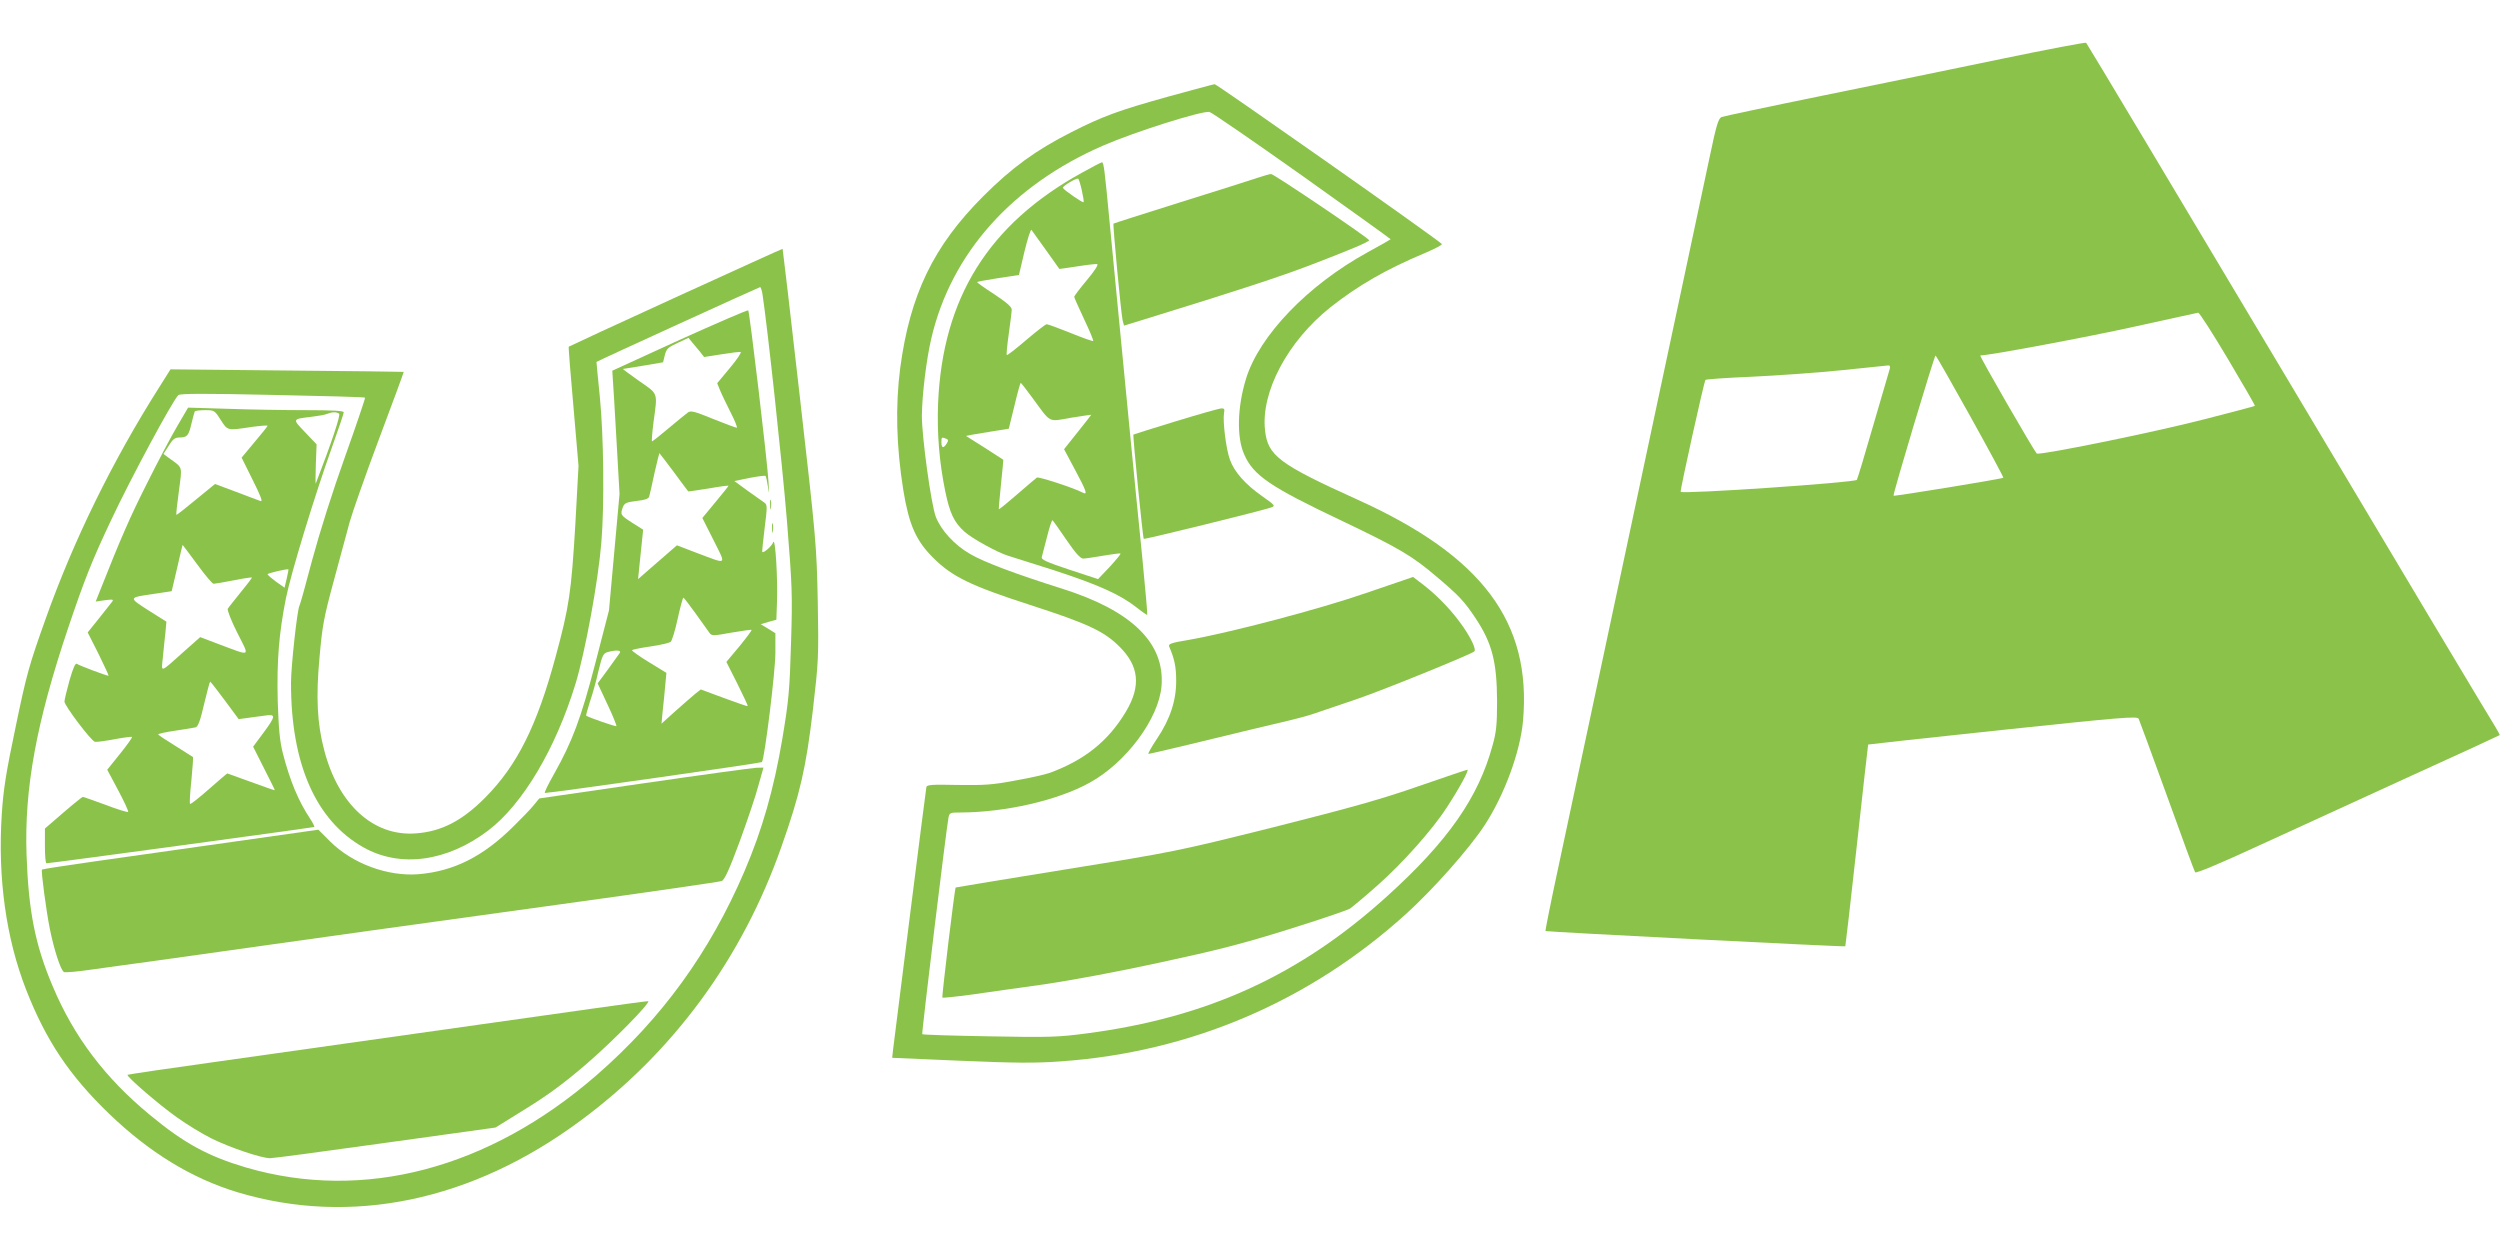
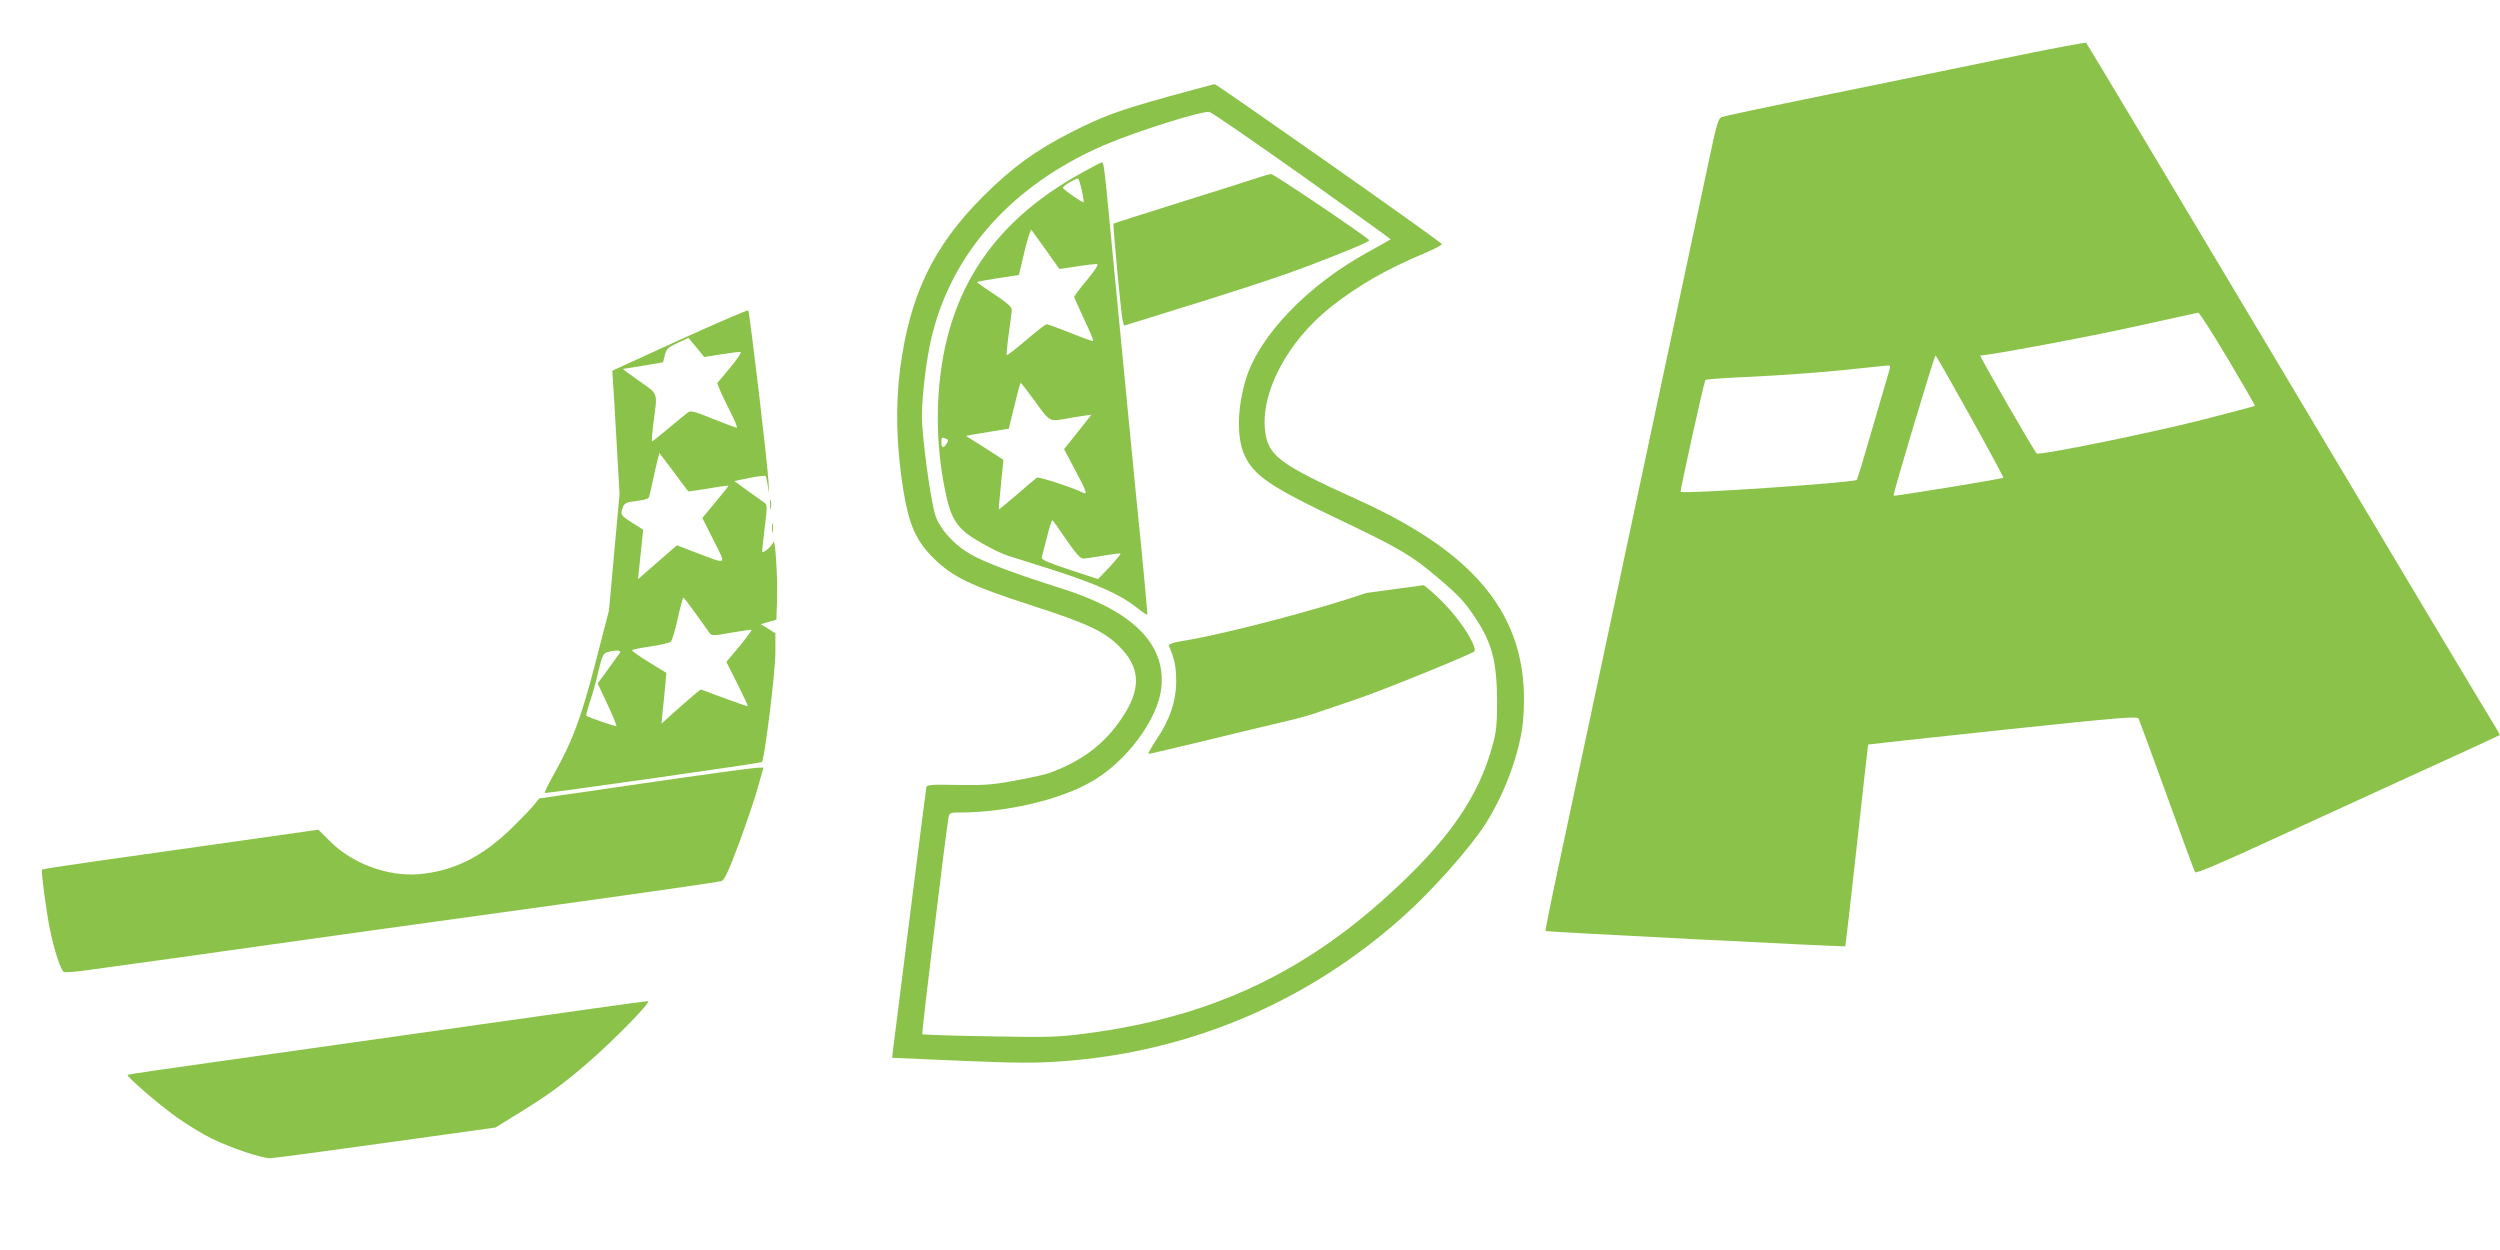
<svg xmlns="http://www.w3.org/2000/svg" version="1.0" width="1280pt" height="640pt" viewBox="0 0 1280 640" preserveAspectRatio="xMidYMid meet">
  <g transform="translate(0,640) scale(0.1,-0.1)" fill="#8bc34a" stroke="none">
    <path d="M10255 6100 c-231 -48 -645 -133 -920 -189 -275 -56 -509 -106 -520 -110 -17 -7 -27 -40 -62 -207 -23 -110 -85 -399 -137 -644 -52 -245 -117 -551 -145 -680 -27 -129 -80 -374 -116 -545 -36 -170 -102 -479 -146 -685 -81 -382 -105 -493 -229 -1074 -39 -181 -69 -331 -67 -333 4 -4 1531 -82 1535 -78 1 1 28 233 59 516 31 283 57 515 58 517 1 1 311 35 689 75 606 64 689 71 696 57 4 -8 69 -186 145 -395 75 -209 140 -385 144 -391 4 -7 126 44 336 141 182 83 530 243 775 355 245 111 446 204 448 206 2 1 -8 19 -21 41 -14 21 -490 816 -1057 1768 -568 952 -1035 1733 -1039 1736 -3 3 -195 -33 -426 -81z m1152 -1538 c77 -130 140 -238 138 -240 -1 -2 -117 -32 -256 -68 -263 -68 -849 -187 -861 -176 -16 17 -296 502 -289 502 45 0 553 95 796 149 171 38 315 69 320 70 6 0 74 -106 152 -237z m-1319 -294 c95 -171 171 -312 169 -314 -6 -6 -558 -96 -562 -92 -5 5 209 718 215 718 3 -1 83 -141 178 -312z m-412 245 c-3 -10 -41 -141 -85 -291 -43 -150 -81 -275 -84 -279 -15 -14 -892 -74 -902 -61 -4 5 120 566 127 573 3 3 109 11 235 16 125 6 332 20 458 33 127 13 236 24 243 25 8 1 11 -6 8 -16z" />
    <path d="M5980 5905 c-252 -70 -336 -101 -495 -182 -182 -92 -305 -182 -451 -328 -255 -255 -375 -504 -425 -880 -25 -195 -20 -400 16 -625 29 -177 65 -259 154 -347 95 -95 191 -142 491 -239 300 -97 381 -135 461 -214 101 -100 112 -202 34 -333 -90 -151 -211 -248 -390 -314 -22 -8 -101 -26 -175 -39 -116 -22 -158 -25 -295 -23 -135 3 -160 1 -162 -11 -3 -14 -158 -1241 -170 -1340 l-5 -46 348 -15 c285 -12 380 -13 519 -3 659 47 1266 305 1760 751 142 128 331 341 409 462 100 155 180 373 194 531 44 505 -208 843 -848 1132 -402 182 -459 225 -473 355 -22 196 116 455 334 629 140 111 287 196 486 279 51 22 90 42 85 46 -43 39 -1153 819 -1163 818 -8 -1 -115 -30 -239 -64z m685 -403 c250 -178 455 -325 455 -327 0 -1 -54 -32 -120 -68 -304 -167 -552 -425 -620 -645 -45 -145 -49 -300 -10 -388 47 -108 132 -166 495 -338 297 -142 363 -180 492 -290 111 -94 140 -124 197 -210 86 -129 110 -225 111 -426 0 -119 -4 -160 -23 -226 -72 -266 -227 -489 -537 -770 -447 -406 -922 -624 -1541 -705 -145 -19 -190 -21 -498 -15 -187 3 -342 8 -344 11 -4 4 122 1043 134 1107 5 27 8 28 62 28 231 1 497 62 660 152 187 102 355 328 369 495 18 220 -151 386 -509 499 -241 76 -400 136 -470 177 -81 46 -151 123 -177 192 -24 65 -71 407 -71 516 1 107 23 290 49 399 102 434 414 783 880 985 161 70 500 177 543 172 10 -1 223 -148 473 -325z" />
    <path d="M5540 5516 c-478 -263 -714 -641 -737 -1181 -6 -152 6 -302 37 -452 23 -111 45 -158 99 -206 39 -35 169 -106 221 -122 14 -4 120 -38 237 -75 227 -74 338 -124 422 -190 29 -23 54 -40 55 -38 2 1 -10 131 -25 288 -16 157 -47 472 -69 700 -22 228 -49 507 -60 620 -11 113 -29 300 -40 415 -24 254 -29 295 -38 294 -4 0 -50 -24 -102 -53z m-1 -91 c7 -31 11 -58 9 -60 -5 -5 -102 63 -106 73 -3 9 70 52 78 47 4 -2 12 -29 19 -60z m-184 -305 c37 -52 68 -96 69 -97 1 0 41 5 91 13 49 8 95 13 102 12 9 -2 -12 -34 -52 -82 -36 -43 -65 -81 -65 -86 0 -4 23 -55 51 -115 28 -59 49 -109 46 -111 -2 -2 -54 16 -115 41 -62 25 -117 45 -123 45 -6 0 -53 -37 -105 -81 -52 -45 -97 -79 -99 -77 -3 3 2 52 10 109 8 57 15 113 15 124 0 14 -27 37 -90 79 -50 32 -89 60 -87 62 1 2 50 11 108 20 l106 16 28 119 c16 66 32 116 36 112 3 -5 37 -51 74 -103z m-69 -757 c97 -132 78 -123 197 -102 56 9 103 16 104 15 0 0 -30 -40 -69 -88 l-70 -88 56 -105 c60 -112 66 -131 39 -117 -45 24 -224 82 -234 77 -6 -4 -51 -43 -101 -86 -50 -43 -92 -78 -94 -76 -1 1 4 58 11 127 7 69 13 126 12 126 -1 1 -45 29 -96 62 l-95 60 35 7 c18 3 68 11 109 18 l75 12 29 118 c15 64 30 117 32 117 2 0 29 -35 60 -77z m-442 -209 c12 -5 13 -9 3 -25 -16 -26 -27 -24 -27 6 0 27 1 28 24 19z m616 -518 c45 -66 71 -95 85 -96 11 0 58 7 104 15 47 8 86 13 88 11 3 -2 -23 -33 -55 -68 l-60 -63 -146 48 c-120 40 -146 52 -142 65 3 10 15 56 27 104 12 48 24 86 28 84 3 -2 35 -47 71 -100z" />
    <path d="M6440 5490 c-30 -10 -208 -67 -395 -125 -187 -59 -342 -108 -344 -110 -4 -5 39 -464 47 -496 l7 -26 95 29 c490 151 703 221 865 283 201 77 295 117 295 125 0 10 -489 340 -502 339 -7 0 -38 -9 -68 -19z" />
-     <path d="M6020 4243 c-118 -36 -216 -67 -217 -68 -4 -3 48 -529 53 -534 4 -4 609 145 653 161 22 8 19 11 -46 57 -88 62 -143 124 -166 188 -20 55 -37 197 -30 238 4 20 1 25 -13 24 -11 0 -116 -30 -234 -66z" />
-     <path d="M6995 3364 c-243 -84 -700 -204 -913 -241 -85 -14 -101 -20 -96 -33 27 -62 36 -105 36 -173 1 -103 -31 -199 -98 -299 -29 -43 -48 -78 -44 -78 5 0 100 22 212 49 268 65 405 98 508 122 47 11 105 27 130 36 25 8 122 41 215 73 136 46 588 230 604 245 9 10 -13 60 -55 122 -54 79 -126 156 -204 217 l-55 42 -240 -82z" />
-     <path d="M7264 2375 c-192 -67 -342 -109 -742 -210 -497 -124 -507 -126 -1064 -216 -310 -50 -564 -92 -565 -93 -5 -4 -72 -560 -68 -564 2 -2 71 5 152 16 81 12 247 35 368 52 125 18 380 65 590 111 298 64 427 97 660 170 160 50 302 98 317 107 14 10 78 63 142 120 126 111 281 285 353 397 62 94 117 195 106 194 -4 0 -116 -38 -249 -84z" />
-     <path d="M3460 4878 c-300 -137 -546 -251 -548 -253 -2 -2 9 -140 24 -307 l26 -303 -16 -295 c-21 -352 -31 -424 -102 -685 -95 -352 -197 -555 -360 -719 -118 -119 -225 -174 -356 -183 -216 -16 -396 148 -468 426 -36 135 -43 272 -24 475 14 161 22 205 74 396 32 118 68 251 80 296 12 44 79 236 150 425 71 189 128 344 127 345 -1 1 -270 4 -598 7 l-596 6 -58 -92 c-239 -377 -436 -779 -579 -1179 -88 -246 -100 -290 -156 -560 -50 -237 -63 -323 -71 -448 -21 -327 22 -634 125 -898 101 -258 220 -437 424 -634 207 -199 423 -331 657 -402 581 -175 1202 -46 1757 366 477 352 829 833 1029 1403 95 269 126 403 161 700 29 251 30 270 25 555 -6 287 -8 315 -92 1050 -47 415 -87 755 -88 756 -1 1 -247 -111 -547 -248z m444 15 c25 -163 101 -865 125 -1158 27 -337 29 -378 21 -630 -7 -242 -12 -292 -44 -485 -44 -261 -103 -467 -194 -680 -178 -416 -424 -755 -760 -1047 -551 -478 -1190 -646 -1791 -471 -196 58 -318 124 -494 270 -229 189 -388 399 -497 658 -90 212 -124 384 -134 673 -12 339 50 678 213 1162 83 246 122 345 219 550 103 219 313 609 345 642 9 8 129 9 482 1 258 -5 472 -11 474 -14 2 -2 -44 -138 -102 -301 -64 -178 -131 -391 -168 -528 -33 -126 -63 -233 -66 -237 -11 -18 -43 -309 -43 -393 -1 -415 127 -706 370 -843 189 -107 429 -74 640 86 176 134 345 418 447 752 50 166 116 525 132 723 16 193 12 545 -8 747 -10 96 -17 176 -17 177 3 4 831 382 838 383 3 0 9 -17 12 -37z" />
+     <path d="M6995 3364 c-243 -84 -700 -204 -913 -241 -85 -14 -101 -20 -96 -33 27 -62 36 -105 36 -173 1 -103 -31 -199 -98 -299 -29 -43 -48 -78 -44 -78 5 0 100 22 212 49 268 65 405 98 508 122 47 11 105 27 130 36 25 8 122 41 215 73 136 46 588 230 604 245 9 10 -13 60 -55 122 -54 79 -126 156 -204 217 z" />
    <path d="M3480 4660 l-345 -158 2 -33 c2 -19 10 -161 19 -316 l16 -282 -27 -298 -27 -298 -69 -267 c-74 -286 -119 -405 -213 -572 -30 -53 -51 -96 -46 -96 33 0 1106 153 1111 158 14 17 69 464 69 559 l0 101 -37 23 -38 23 40 12 40 11 3 84 c5 119 -8 340 -19 313 -7 -20 -49 -57 -56 -50 -2 1 4 56 12 122 14 112 14 120 -2 131 -10 7 -48 34 -86 61 l-67 49 77 16 c43 8 80 13 83 10 2 -2 8 -28 12 -56 5 -42 6 -37 3 23 -5 100 -97 873 -104 881 -3 3 -161 -65 -351 -151z m104 -61 l21 -27 89 14 c49 8 93 13 98 12 6 -2 -19 -39 -55 -82 l-65 -78 15 -37 c8 -20 33 -71 54 -113 22 -43 36 -78 31 -78 -4 0 -59 20 -121 45 -95 39 -115 44 -129 33 -10 -7 -54 -43 -98 -80 -45 -38 -83 -68 -86 -68 -2 0 1 44 8 98 21 156 26 142 -73 211 -48 34 -85 61 -83 62 3 0 50 8 105 17 l100 17 9 37 c8 32 17 40 65 62 l56 26 19 -23 c10 -12 28 -34 40 -48z m-134 -616 c40 -54 73 -99 74 -99 1 -1 47 6 104 15 56 10 102 16 102 14 0 -2 -30 -40 -67 -84 l-67 -81 58 -115 c65 -131 74 -124 -89 -63 l-99 38 -37 -32 c-20 -17 -65 -56 -99 -86 l-63 -55 6 60 c3 33 9 90 13 126 l7 67 -57 36 c-59 38 -61 41 -47 79 8 21 18 26 70 32 43 5 62 11 65 23 3 10 15 63 27 120 13 56 24 102 25 102 1 0 34 -44 74 -97z m113 -726 c32 -45 63 -89 70 -98 11 -15 20 -15 112 2 55 9 102 16 103 14 2 -2 -26 -40 -62 -84 l-67 -80 56 -111 c31 -62 55 -113 53 -115 -2 -2 -56 17 -121 41 l-119 44 -28 -22 c-15 -13 -61 -52 -101 -88 l-72 -65 6 65 c4 36 10 94 13 130 l6 65 -90 55 c-49 30 -88 58 -86 61 2 3 44 12 94 19 49 7 96 18 104 24 7 6 23 59 36 119 13 59 26 107 29 107 3 -1 32 -38 64 -83z m-389 -199 c-5 -7 -32 -45 -61 -85 l-53 -72 50 -107 c28 -59 48 -109 46 -112 -4 -3 -144 45 -155 54 -1 1 7 33 19 70 13 37 33 108 44 158 19 79 25 91 46 97 43 12 72 10 64 -3z" />
-     <path d="M908 4219 c-31 -52 -101 -185 -157 -297 -87 -173 -132 -276 -242 -554 l-19 -48 48 7 c40 5 45 4 36 -8 -6 -8 -36 -46 -68 -86 l-57 -71 56 -111 c30 -61 53 -111 51 -111 -11 0 -152 53 -162 61 -8 6 -19 -19 -38 -84 -14 -51 -26 -100 -26 -109 0 -21 137 -202 156 -206 7 -2 52 4 100 13 47 9 88 14 90 12 3 -2 -25 -41 -61 -86 l-66 -82 56 -105 c31 -58 54 -108 51 -111 -3 -3 -55 13 -115 36 -61 22 -113 41 -117 41 -3 0 -48 -36 -100 -81 l-94 -81 0 -89 c0 -49 3 -89 8 -89 14 -1 1367 183 1371 186 2 2 -7 21 -21 42 -60 90 -103 194 -139 332 -17 66 -22 126 -27 271 -5 207 6 345 42 526 27 133 147 525 236 774 33 92 60 172 60 178 0 8 -59 11 -197 11 -109 0 -288 3 -399 7 l-201 6 -55 -94z m222 31 c36 -56 33 -55 158 -36 45 6 82 9 82 6 0 -3 -30 -40 -67 -84 l-66 -79 57 -115 c43 -86 53 -113 39 -107 -10 3 -66 25 -125 47 l-107 40 -98 -80 c-54 -45 -99 -80 -100 -78 -2 1 4 56 13 122 17 132 22 116 -51 169 l-28 21 27 42 c20 33 32 42 54 42 40 0 48 9 62 70 7 30 15 58 17 63 2 4 26 7 53 7 47 0 49 -1 80 -50z m606 32 c9 -6 -37 -145 -119 -357 -2 -5 -2 37 0 95 l4 105 -59 62 c-66 69 -67 67 33 79 33 4 69 10 80 15 26 10 47 11 61 1z m-726 -772 c40 -55 78 -100 84 -99 6 0 53 8 104 18 50 10 92 16 92 14 0 -3 -26 -37 -58 -76 -32 -40 -62 -77 -66 -84 -3 -7 18 -62 49 -123 64 -127 74 -121 -90 -60 l-100 38 -80 -71 c-131 -117 -119 -113 -111 -32 4 39 9 95 13 126 l5 56 -92 58 c-104 67 -105 65 32 85 l87 13 28 119 c15 65 27 118 28 118 1 0 34 -45 75 -100z m458 -72 l-11 -47 -44 31 c-23 17 -43 34 -43 38 0 5 97 28 107 25 1 0 -3 -21 -9 -47z m-317 -624 l71 -96 44 6 c24 3 64 9 89 12 59 9 58 -1 -7 -89 l-52 -70 56 -111 c31 -61 56 -111 55 -112 -1 -1 -56 18 -121 42 -66 24 -121 44 -122 44 -2 0 -44 -36 -95 -81 -50 -44 -93 -78 -96 -75 -3 3 0 57 7 121 6 64 10 118 8 119 -2 1 -42 27 -90 57 -49 30 -88 56 -88 59 0 3 39 12 88 19 48 7 95 15 104 17 12 4 24 36 43 119 15 63 29 115 31 115 2 0 36 -43 75 -96z" />
    <path d="M3943 3815 c0 -22 2 -30 4 -17 2 12 2 30 0 40 -3 9 -5 -1 -4 -23z" />
    <path d="M3953 3695 c0 -22 2 -30 4 -17 2 12 2 30 0 40 -3 9 -5 -1 -4 -23z" />
    <path d="M3298 2390 l-537 -78 -27 -33 c-15 -19 -62 -68 -105 -110 -156 -155 -306 -230 -487 -245 -158 -12 -337 54 -452 168 l-60 60 -437 -62 c-241 -34 -559 -79 -706 -100 -148 -21 -270 -40 -272 -42 -6 -5 22 -214 40 -303 22 -110 57 -216 73 -222 7 -3 68 2 135 12 67 9 214 30 327 45 113 16 369 52 570 80 201 28 442 62 535 75 94 13 532 74 975 135 443 61 814 115 825 119 15 6 39 59 92 202 39 107 83 236 96 287 l26 92 -37 -1 c-20 -1 -279 -36 -574 -79z" />
    <path d="M3020 1234 c-270 -38 -559 -79 -1904 -269 -252 -35 -461 -66 -463 -68 -7 -8 162 -154 253 -218 50 -36 129 -84 175 -107 99 -49 258 -102 302 -102 18 0 285 36 593 79 l561 78 158 98 c115 71 201 135 314 233 134 116 321 307 310 316 -2 1 -137 -17 -299 -40z" />
  </g>
</svg>